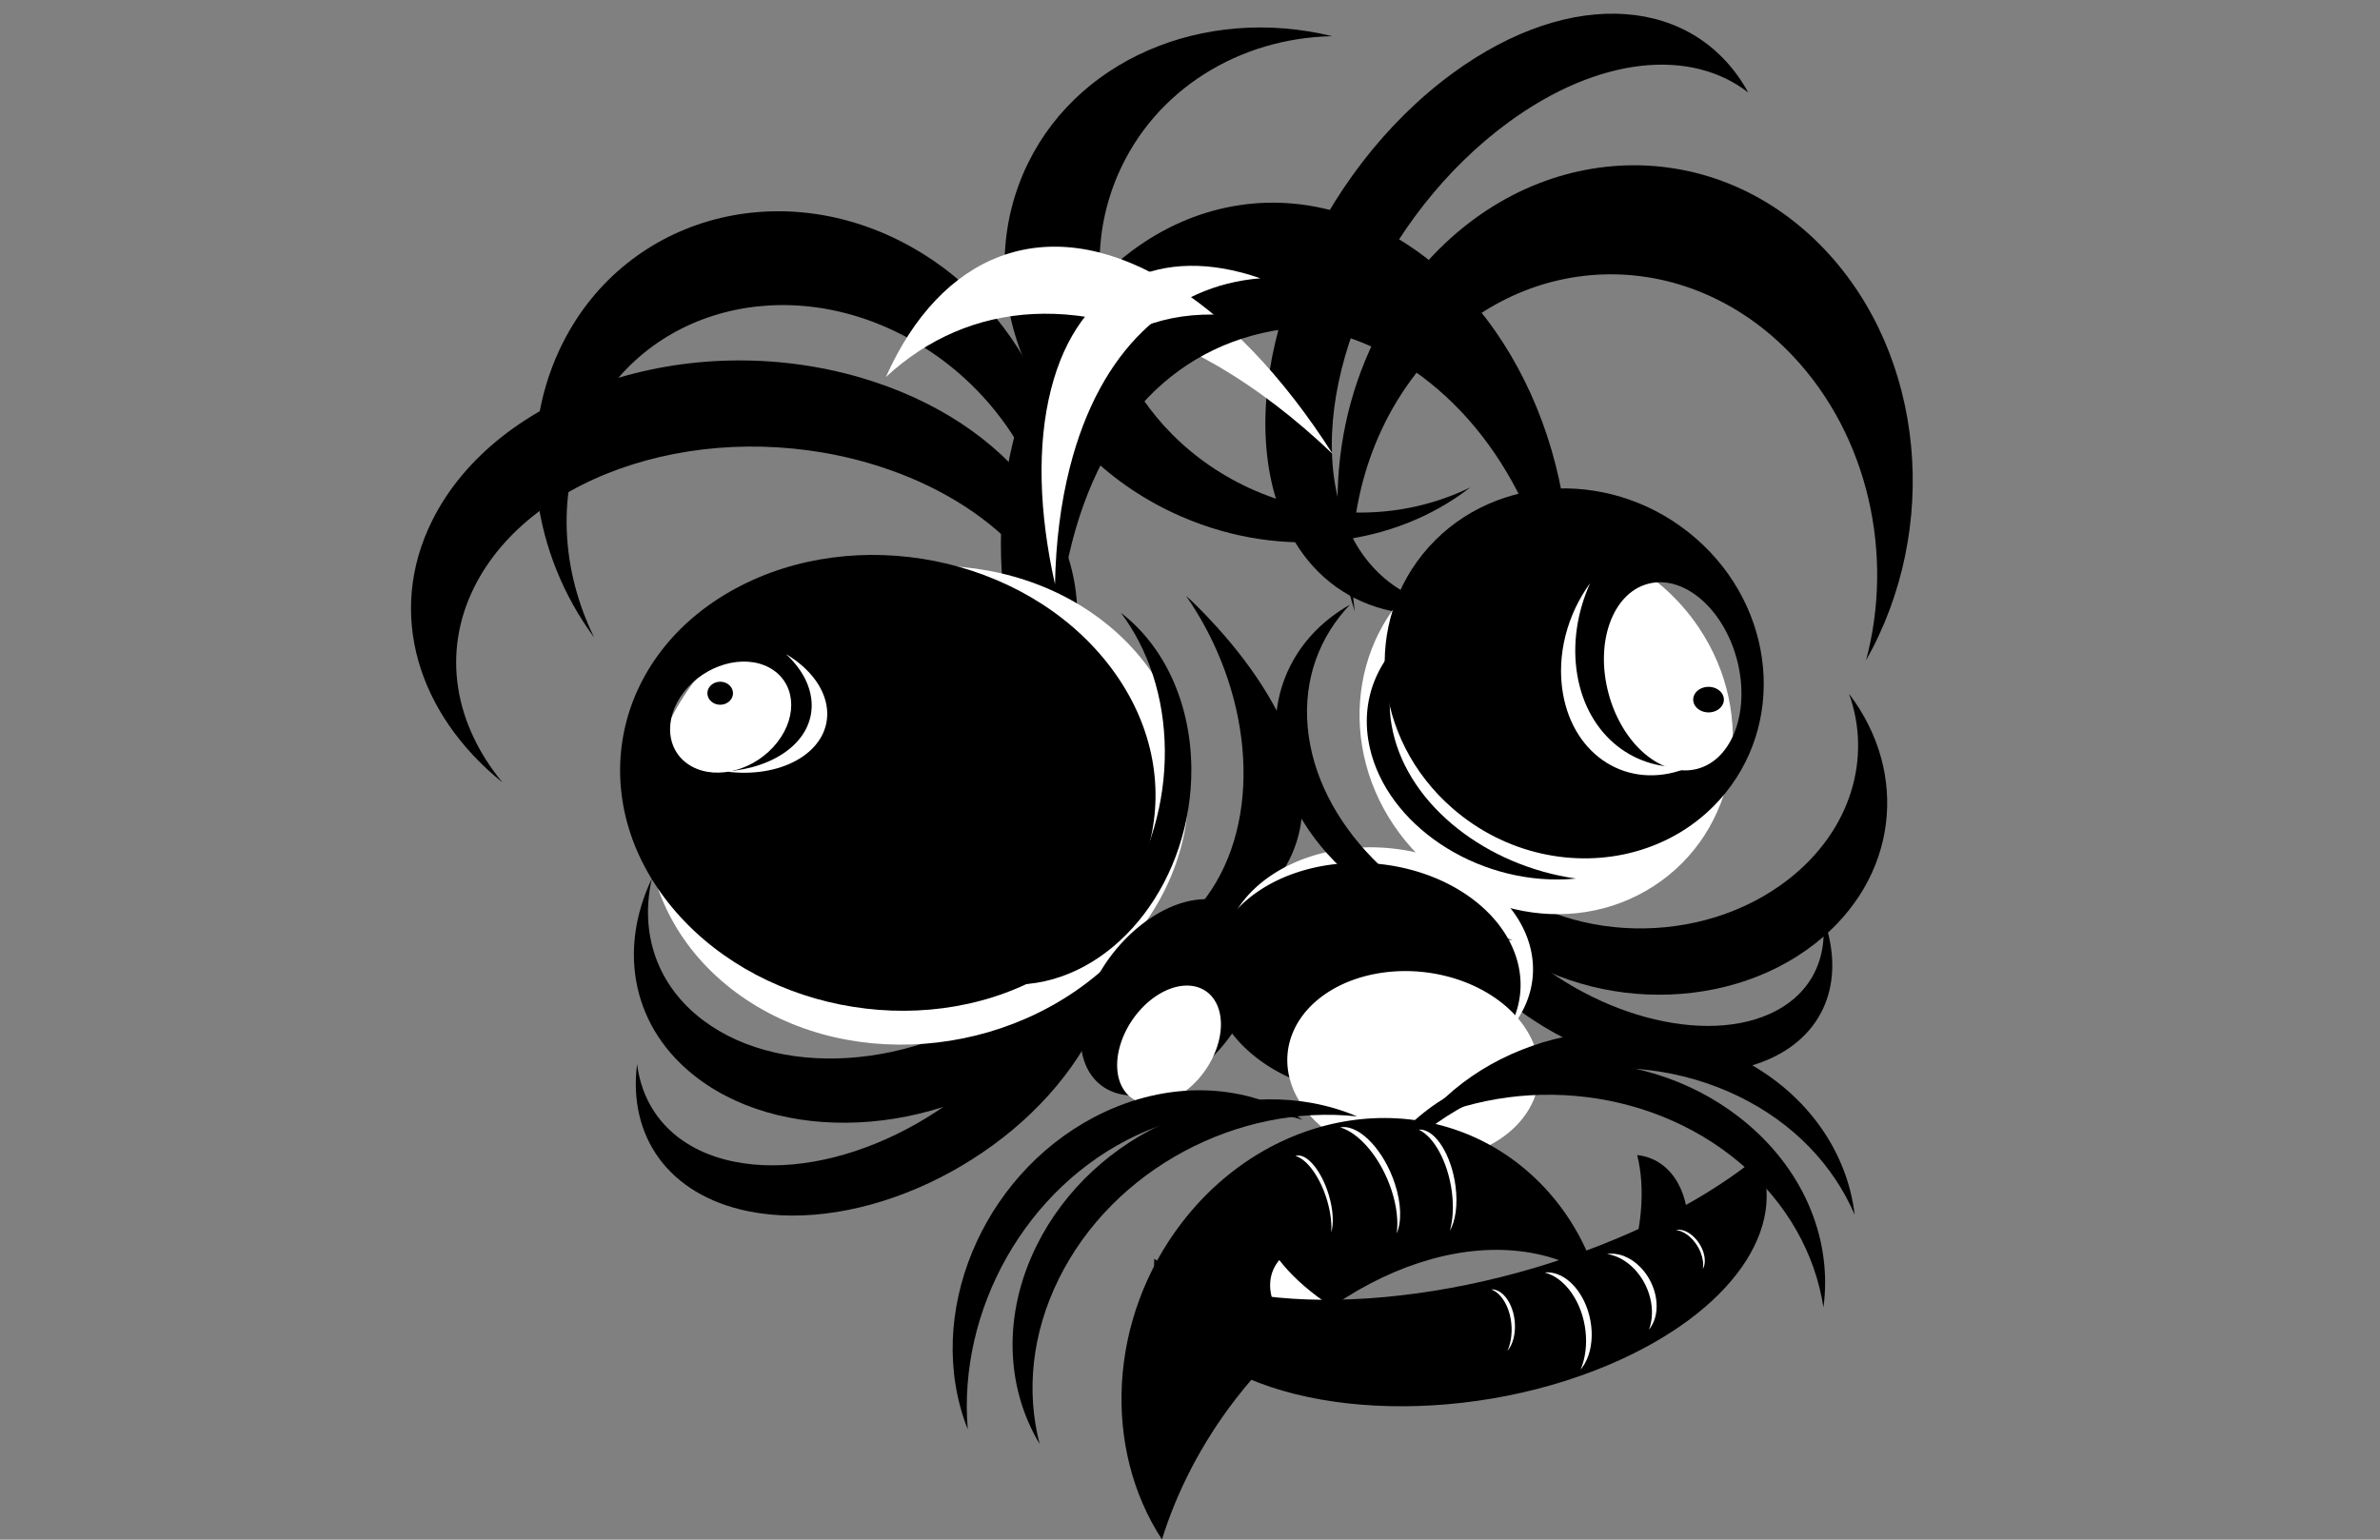
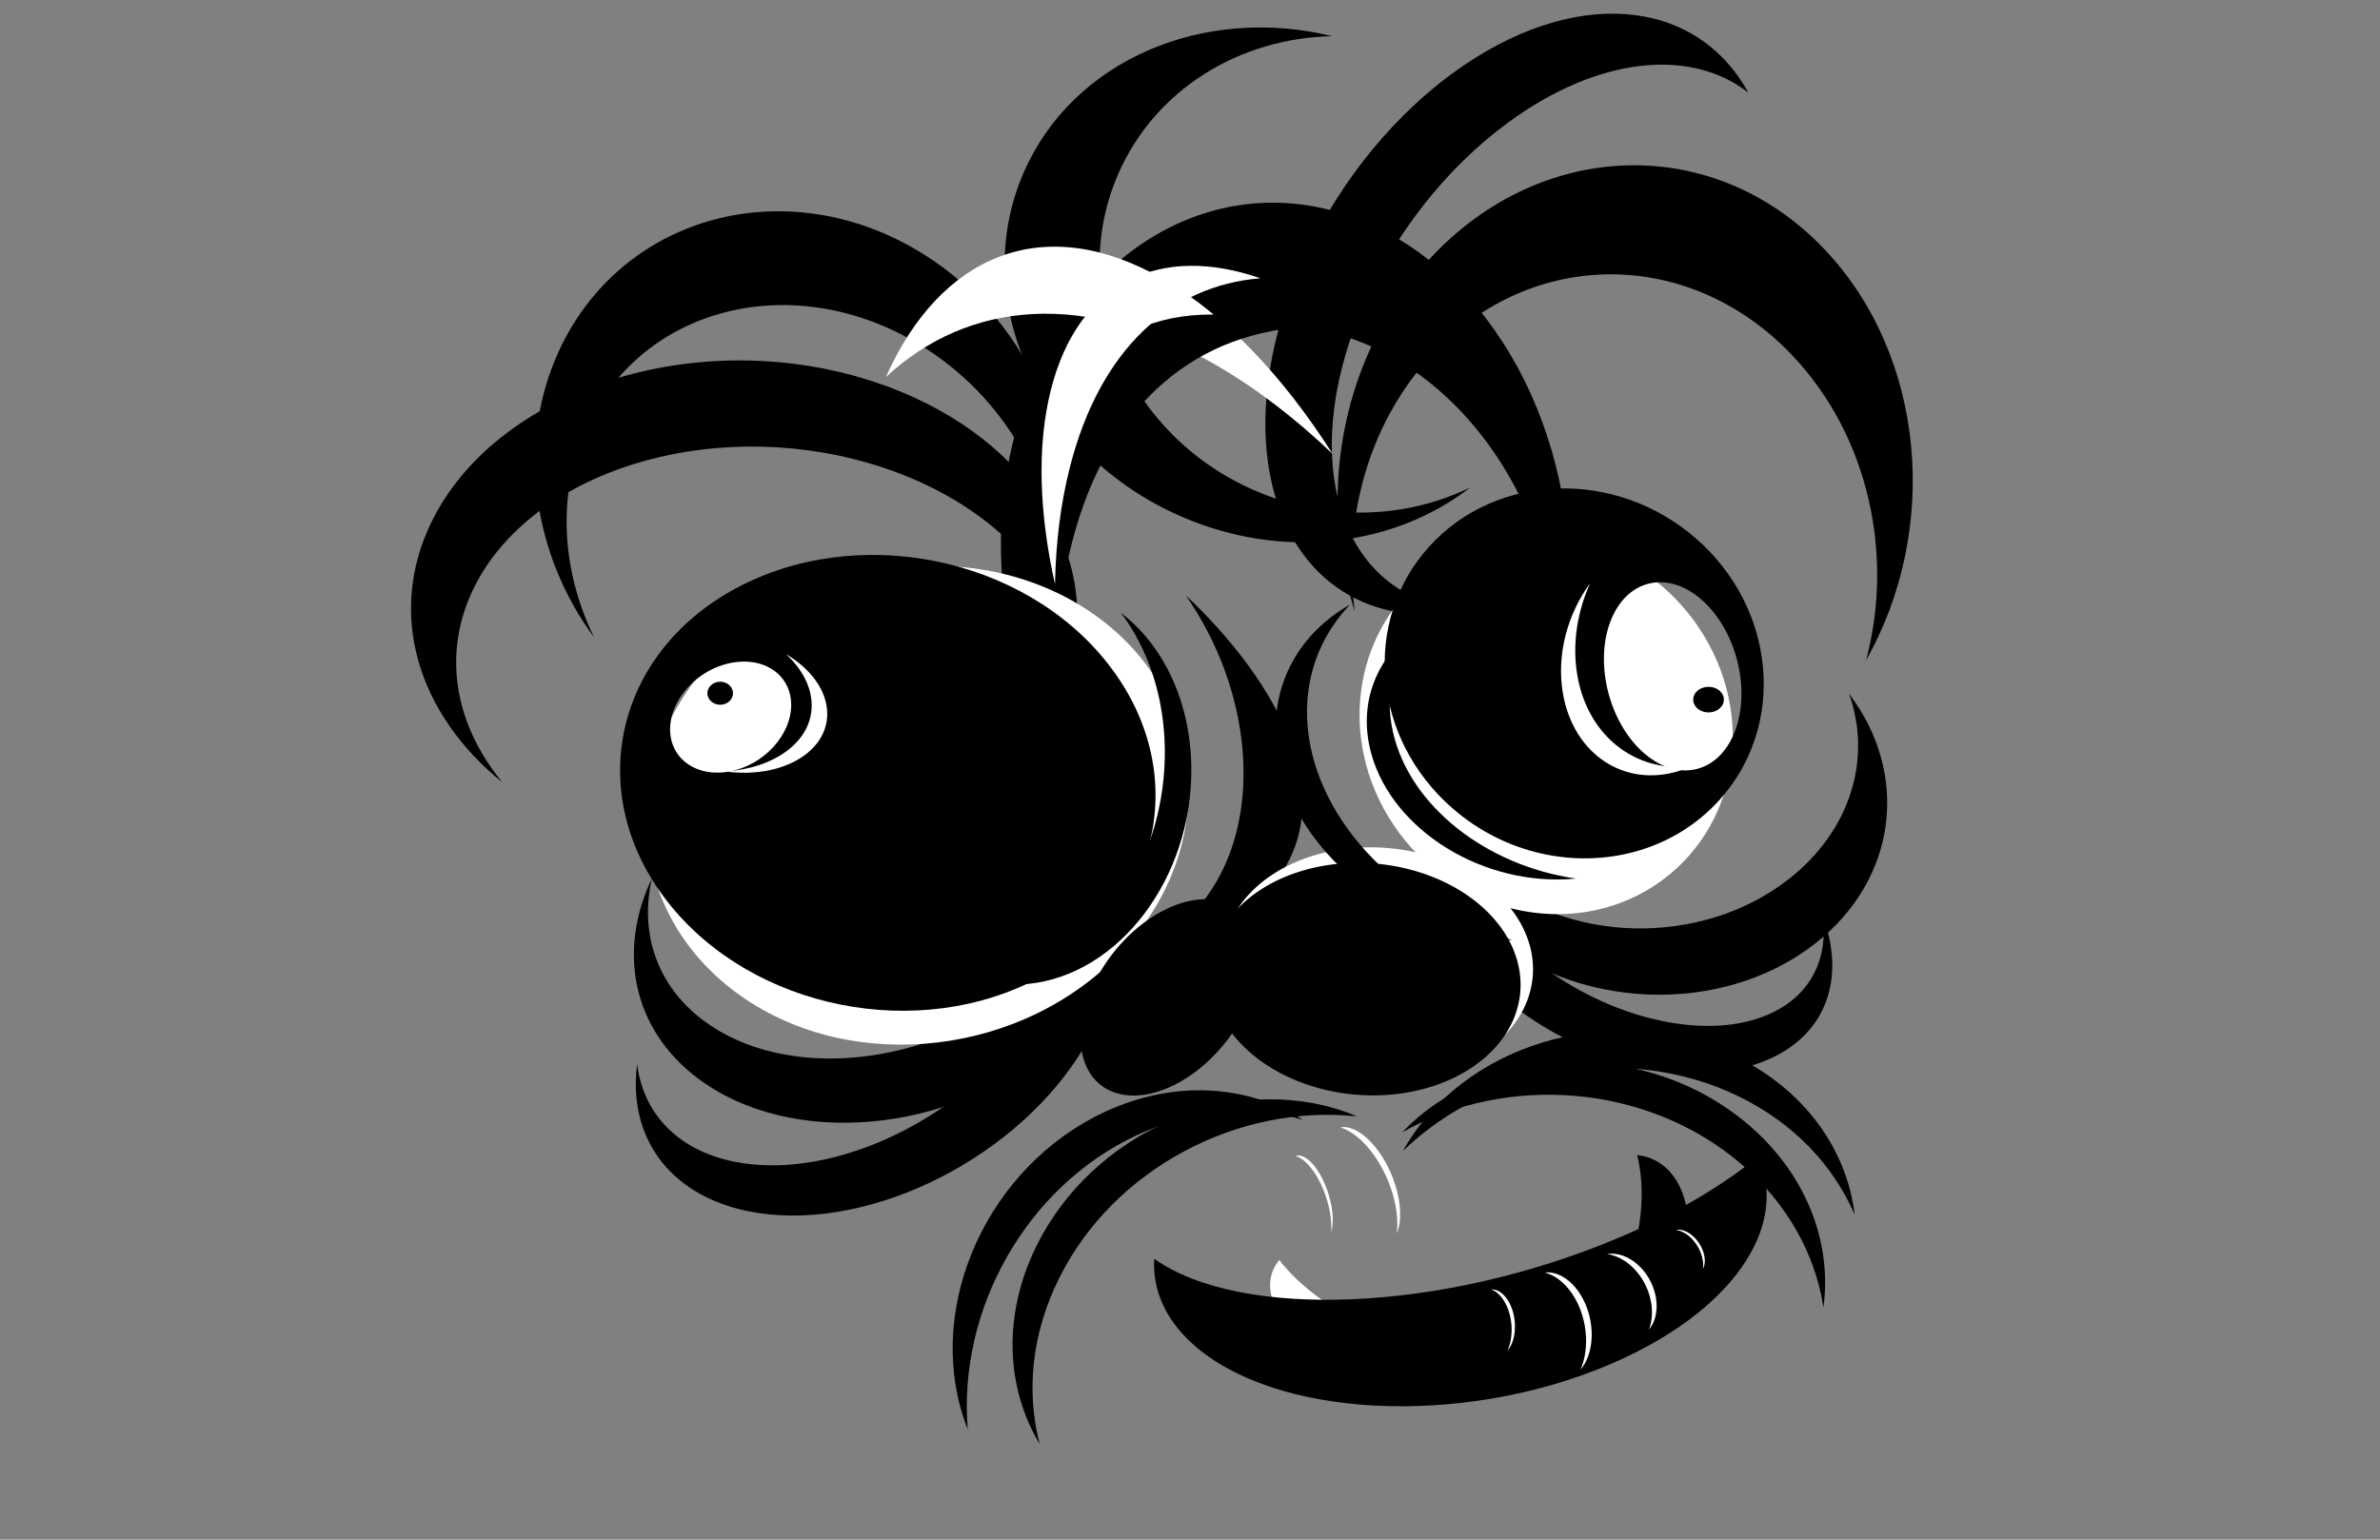
<svg xmlns="http://www.w3.org/2000/svg" xmlns:ns1="http://sodipodi.sourceforge.net/DTD/sodipodi-0.dtd" xmlns:ns2="http://www.inkscape.org/namespaces/inkscape" id="svg2" ns1:docname="crazy_monkey2.svg" viewBox="0 0 1530 990" version="1.1" ns2:version="0.48.2 r9819">
  <rect x="0" y="0" width="1530" height="990" fill="#808080" stroke="none" />
  <ns1:namedview id="base" bordercolor="#666666" ns2:pageshadow="2" ns2:window-y="-4" pagecolor="#ffffff" ns2:window-height="842" ns2:window-maximized="1" ns2:zoom="0.60909091" ns2:window-x="-4" showgrid="true" borderopacity="1.0" ns2:current-layer="svg2" ns2:cx="765" ns2:cy="495" units="in" ns2:window-width="1440" ns2:pageopacity="0.0" ns2:document-units="in">
    <ns2:grid id="grid3477" enabled="false" spacingy="0.25in" visible="true" snapvisiblegridlinesonly="true" units="in" type="axonomgrid" empspacing="4" />
    <ns2:grid id="grid3479" gridanglex="60" gridanglez="30" enabled="false" spacingy="0.25in" visible="true" snapvisiblegridlinesonly="true" units="in" type="axonomgrid" empspacing="5" />
    <ns2:grid id="grid3481" dotted="false" spacingx="0.25px" enabled="false" spacingy="0.25px" visible="true" snapvisiblegridlinesonly="true" type="xygrid" empspacing="4" />
  </ns1:namedview>
  <path id="path3910" ns1:nodetypes="sscscs" style="color:#000000;fill:#000000" ns2:connector-curvature="0" d="m768.08 388.35c52.383 51.622 90.538 120.05 55.992 172.72-20.969 31.968-78.879 60.971-114.24 54.609 27.499-3.398 52.115-17.875 68.922-43.497 33.427-50.961 25.117-129.5-16.299-189.09 1.894 1.693 3.775 3.438 5.625 5.262z" />
  <path id="path3906" d="m946.44 391.95c-59.33 13.08-110.07-13.36-127.12-74.43-23.89-85.53 27.37-206.6 114.48-270.4 77-56.398 156.3-49.133 190.1 12.404-36.7-28.635-95.9-23.54-154.18 19.114-81.25 59.512-129.85 169.6-108.54 245.9 12.179 43.611 44.584 66.708 85.266 67.41z" style="color:#000000;fill:#000000" ns2:connector-curvature="0" />
  <path id="path3764" style="color:#000000;fill:#000000" ns2:connector-curvature="0" d="m381.95 409.9c-39.54-53.57-50.35-125.32-22.1-185.4 39.57-84.17 140.79-113.57 226.08-65.68 75.402 42.344 113.09 130.94 93.48 209.07-2.02-58.468-36.618-117.43-93.641-149.45-79.557-44.677-172.67-20.034-207.96 55.044-20.174 42.913-17.062 93.018 4.136 136.41z" />
  <path id="path3769" d="m322.99 503.1c-54.376-43.939-74.716-108.68-45.278-168.11 41.235-83.25 164.52-124.54 275.36-92.235 97.988 28.563 153.42 105.11 136.47 179.99-8.114-53.708-56.861-103.32-130.96-124.92-103.39-30.137-217.02 5.63-253.8 79.89-21.024 42.446-12.348 88.277 18.213 125.39z" style="color:#000000;fill:#000000" ns2:connector-curvature="0" />
  <path id="path3771" style="color:#000000;fill:#000000" ns2:connector-curvature="0" d="m870.95 393.11c-23.279-71.84-9.957-156.8 40.601-217.99 70.817-85.709 187.87-92.293 261.43-14.711 65.035 68.587 74.286 180.01 26.632 264.14 18.03-67.424 1.821-144.12-47.362-195.98-68.618-72.366-175.45-69.057-238.63 7.397-36.107 43.699-50.098 101.85-42.675 157.15z" />
  <path id="path3773" d="m684.46 497.07c-42.57-68.17-54.37-161.81-24.21-242.3 42.25-112.76 150.81-157 242.48-98.82 81.041 51.434 121.72 165.71 100.88 269.43-2.323-76.688-39.613-152.21-100.9-191.11-85.506-54.268-185.37-16.729-223.06 83.849-21.539 57.488-18.065 123.13 4.8 178.95z" style="color:#000000;fill:#000000" ns2:connector-curvature="0" />
  <path id="path3775" style="color:#000000;fill:#000000" ns2:connector-curvature="0" d="m945.15 313.41c-48.45 37.71-119.85 47.21-185.41 18.86-91.83-39.72-137.4-138.66-101.8-220.99 31.48-72.791 115.89-108.21 198.49-88.005-59.235 1.131-113.94 33.964-137.75 89.009-33.214 76.797 6.262 167.78 88.177 203.2 46.821 20.25 97.368 17.935 138.29-2.076z" />
  <path id="path3820" style="color:#000000;fill:#ffffff" ns2:connector-curvature="0" d="m569.51 242.44c35.09-78.909 101.85-107.27 178.62-62.744 39.827 23.098 77.066 62.72 108.6 112.22-23.849-22.763-48.842-42.014-74.63-56.97-83.744-48.568-159.2-42.02-212.6 7.492z" />
  <path id="path3822" d="m831.13 210.9c-82.462-25.653-147.81 5.836-164.96 92.914-8.897 45.172-3.665 99.295 12.754 155.65-1.387-32.939 0.621-64.423 6.382-93.672 18.708-94.984 73.385-147.39 145.82-154.89z" style="color:#000000;fill:#000000" ns2:connector-curvature="0" />
  <path id="path3834" style="color:#000000;fill:#ffffff" ns2:connector-curvature="0" d="m810.24 178.95c-63.812-22.256-116.87 1.749-134.59 71.386-9.193 36.124-7.671 79.722 2.567 125.33 0.492-26.498 3.591-51.759 9.544-75.15 19.33-75.958 64.984-116.99 122.48-121.57z" />
  <path id="path3847" d="m919.83 465.22c-19.041 43.676-8.144 95.331 33.209 132.53 57.925 52.108 153.67 56.111 213.84 8.944 53.195-41.699 60.762-109.44 21.784-160.59 14.748 40.991 1.49 87.617-38.74 119.15-56.126 43.996-143.51 41.984-195.18-4.497-29.533-26.568-40.977-61.92-34.906-95.543z" style="color:#000000;fill:#000000" ns2:connector-curvature="0" />
  <path id="path3849" style="color:#000000;fill:#000000" ns2:connector-curvature="0" d="m1171.6 588.67c14.902 39.048 3.342 75.618-34.247 92.319-52.651 23.393-136.43-1.065-187.11-54.626-44.81-47.351-48.739-101.59-12.673-129.7-14.502 27.267-4.767 66.918 29.12 102.73 47.279 49.96 123.68 73.546 170.65 52.679 26.845-11.927 38.238-35.809 34.266-63.4z" />
  <path id="path3853" ns1:nodetypes="ssssss" d="m985.66 346.14c-21.175 0.168-42.234 5.997-60.844 18.062-54.136 35.098-67.067 109.59-28.875 166.34s113.05 74.286 167.19 39.188c54.136-35.098 67.068-109.56 28.875-166.31-25.064-37.242-65.918-57.603-106.34-57.281z" style="color:#000000;fill:#ffffff" ns2:connector-curvature="0" />
  <path id="path3851" ns1:rx="61.123707" ns1:ry="92.511551" style="color:#000000;fill:#ffffff" ns1:type="arc" d="m627.76 578.65a61.124 92.512 0 1 1 -122.25 0 61.124 92.512 0 1 1 122.25 0z" ns2:transform-center-x="27.195702" ns2:transform-center-y="17.260193" transform="matrix(.333 1.208 -1.055 .126 1307.6 -137.83)" ns1:cy="578.65399" ns1:cx="566.6333" />
  <path id="path3781" ns1:rx="61.123707" ns1:ry="92.511551" style="color:#000000;fill:#000000" ns1:type="arc" d="m627.76 578.65a61.124 92.512 0 1 1 -122.25 0 61.124 92.512 0 1 1 122.25 0z" ns2:transform-center-x="27.195702" ns2:transform-center-y="17.260193" transform="matrix(.333 1.208 -1.055 .126 1299.6 -127.83)" ns1:cy="578.65399" ns1:cx="566.6333" />
-   <path id="path3840" ns1:rx="61.123707" ns1:ry="92.511551" style="color:#000000;fill:#ffffff" ns1:type="arc" d="m627.76 578.65a61.124 92.512 0 1 1 -122.25 0 61.124 92.512 0 1 1 122.25 0z" ns2:transform-center-x="21.986481" ns2:transform-center-y="13.954087" transform="matrix(.277 .989 -.856 .097 1246.9 68.983)" ns1:cy="578.65399" ns1:cx="566.6333" />
  <path id="path3842" style="color:#000000;fill:#000000" ns2:connector-curvature="0" d="m1051.3 547.55c20.41-5.643 39.243-16.724 54.096-33.195 43.208-47.914 36.417-123.22-15.162-168.15-51.579-44.931-128.43-42.495-171.63 5.419-43.207 47.914-36.425 123.19 15.154 168.12 33.849 29.486 78.581 38.579 117.55 27.806zm39.932-53.211c-22.772 6.102-48.366-15.572-57.166-48.417-8.801-32.844 2.527-64.411 25.299-70.513 22.772-6.102 48.366 15.572 57.166 48.416 8.8 32.844-2.528 64.412-25.3 70.513z" />
  <path id="path3855" style="color:#000000;fill:#000000" ns2:connector-curvature="0" d="m419.08 564.84c-22.113 46.384-12.737 96.785 29.64 128.62 59.358 44.586 160.98 35.838 226.97-19.533 58.342-48.952 69.284-117.96 30.03-164.11 13.927 39.183-2.164 87.756-46.285 124.78-61.556 51.649-154.38 61.281-207.33 21.51-30.264-22.732-40.919-56.695-33.026-91.258z" />
  <path id="path3857" d="m409.56 684.19c-5.91 46.17 19.875 84.063 71.306 94.598 72.04 14.756 167.11-29.762 212.34-99.43 39.985-61.59 27.609-122.21-25.569-145.64 26.444 27.02 27.069 72.773-3.17 119.35-42.188 64.984-128.48 107-192.74 93.833-36.73-7.524-58.286-31.464-62.159-62.713z" style="color:#000000;fill:#000000" ns2:connector-curvature="0" />
  <path id="path3859" d="m709.82 399.93c-69.772-54.755-180.09-46.404-246.38 18.652-66.294 65.056-63.472 162.19 6.3 216.95 69.772 54.755 180.09 46.404 246.38-18.652 66.294-65.056 63.472-162.19-6.3-216.95zm-85.941-9.754c24.066 6.822 38.638 25.786 32.543 42.346s-30.547 24.437-54.613 17.616c-24.066-6.822-38.647-25.763-32.552-42.323s30.556-24.461 54.622-17.639z" ns1:nodetypes="ssssssssss" style="color:#000000;fill:#ffffff" ns2:connector-curvature="0" />
  <path id="path3743" ns1:nodetypes="ssssssssss" style="color:#000000;fill:#000000" ns2:connector-curvature="0" d="m472.52 378.59c-78.036 42.434-97.325 132.71-43.078 201.62 54.246 68.911 161.5 90.377 239.53 47.944 78.036-42.434 97.325-132.71 43.078-201.62-54.246-68.911-161.5-90.377-239.53-47.944zm-32.85 66.36c13.686-17.583 38.241-24.607 54.829-15.688s18.921 30.4 5.235 47.983-38.218 24.619-54.805 15.7c-16.588-8.919-18.945-30.413-5.259-47.996z" />
  <path id="path3861" ns1:nodetypes="csscsc" style="color:#000000;fill:#000000" ns2:connector-curvature="0" d="m1001 871.97c7.228 3.941 15.989 5.097 25.691 2.75 28.733-6.949 54.782-41.91 58.178-78.082 2.836-30.21-11.027-51.709-32.412-53.928 2.694 10.526 3.61 23.078 2.306 36.964-4.021 42.829-27.651 82.849-53.763 92.295z" />
-   <path id="path3747" ns1:nodetypes="csscsc" style="color:#000000;fill:#000000" ns2:connector-curvature="0" d="m1027 822.81c-8.424-27.003-23.702-51.467-45.69-70.273-65.122-55.695-164.25-40.728-221.4 33.429-47.726 61.936-51.065 145.57-12.934 203.9 9.528-30.753 25.321-61.702 47.257-90.17 67.66-87.806 169.2-120.35 232.76-76.89z" />
  <path id="path3863" d="m964.47 865.51c-1.686 7.347-6.724 13.776-15.3 18.414-25.4 13.737-72.125 6.585-104.35-15.973-26.918-18.841-35.209-42.469-22.414-57.749 6.86 8.934 16.611 18.11 28.984 26.77 38.161 26.71 87.413 38.88 113.09 28.538z" ns1:nodetypes="csscsc" style="color:#000000;fill:#ffffff" ns2:connector-curvature="0" />
  <path id="path3762" d="m742.02 809.39c-1.13 19.419 6.623 38.264 24.34 54.428 52.472 47.872 172.23 54.11 267.47 13.929 79.544-33.559 116.82-88.884 96.383-134.1-23.233 18.983-53.735 37.072-90.297 52.497-112.77 47.576-242.33 52.69-297.9 13.243z" ns1:nodetypes="csscsc" style="color:#000000;fill:#000000" ns2:connector-curvature="0" />
  <path id="path3874" d="m907.21 722.35c57.031-52.711 153.88-52.522 216.28 0.41 37.879 32.129 54.357 76.314 48.715 117.87-5.238-34.061-23.117-66.949-53.476-92.7-60.384-51.218-150.57-57.597-217.32-19.856 1.862-1.942 3.784-3.857 5.8-5.72z" style="color:#000000;fill:#000000" ns2:connector-curvature="0" />
  <path id="path3876" style="color:#000000;fill:#000000" ns2:connector-curvature="0" d="m906.12 733c42.003-65.32 135.81-89.408 209.49-53.802 44.722 21.612 71.747 60.257 76.697 101.9-13.607-31.662-39.157-59.02-75-76.341-71.292-34.452-160.2-18.026-215.36 35.237 1.316-2.347 2.697-4.683 4.181-6.991z" />
  <path id="path3880" style="color:#000000;fill:#000000" ns2:connector-curvature="0" d="m1007 565.37c-58.762 2.783-115.39-35.168-126.46-84.748-6.722-30.095 4.889-57.558 28.187-75.122-13.322 18.253-18.677 40.89-13.29 65.01 10.716 47.974 60.463 86.267 117.71 94.406-2.025 0.196-4.072 0.356-6.149 0.454z" />
  <path id="path3882" d="m660.77 632.67c58.607-5.791 105.66-67.899 105.09-138.7-0.349-42.973-18.171-79.272-45.225-99.876 17.374 23.204 27.906 53.816 28.185 88.258 0.556 68.505-39.633 129.96-94.215 150.69 2.043-0.06 4.099-0.175 6.17-0.379z" style="color:#000000;fill:#000000" ns2:connector-curvature="0" />
  <path id="path3836" ns1:rx="61.123707" ns1:ry="92.511551" style="color:#000000;fill:#000000" ns1:type="arc" d="m627.76 578.65a61.124 92.512 0 1 1 -122.25 0 61.124 92.512 0 1 1 122.25 0z" ns2:transform-center-x="-20.597392" ns2:transform-center-y="-13.072464" transform="matrix(.611 .444 .469 -.616 134.27 746.17)" ns1:cy="578.65399" ns1:cx="566.6333" />
-   <path id="path3838" ns1:rx="61.123707" ns1:ry="92.511551" style="color:#000000;fill:#ffffff" ns1:type="arc" d="m627.76 578.65a61.124 92.512 0 1 1 -122.25 0 61.124 92.512 0 1 1 122.25 0z" ns2:transform-center-x="-11.91548" ns2:transform-center-y="-7.562348" transform="matrix(.37 .284 .265 -.366 388.53 722.64)" ns1:cy="578.65399" ns1:cx="566.6333" />
  <path id="path3867" style="color:#000000;fill:#000000" ns2:connector-curvature="0" d="m864.82 714.89c-73.244-25.812-162.1 12.718-198.43 86.038-22.056 44.504-19.687 91.602 1.95 127.52-8.681-33.351-5.289-70.63 12.388-106.3 35.16-70.945 115.45-112.52 191.69-104.31-2.479-1.046-5.003-2.043-7.591-2.955z" />
  <path id="path3878" d="m619.35 911.38c-24.07-73.83 16.54-161.75 90.7-196.35 45.012-21 92.041-17.521 127.44 4.959-33.137-9.465-70.486-6.954-106.56 9.877-71.755 33.477-115.22 112.76-108.8 189.17-0.987-2.503-1.924-5.05-2.775-7.658z" style="color:#000000;fill:#000000" ns2:connector-curvature="0" />
  <path id="path3884" d="m862.83 724.74c11.859-0.951 27.049 15.399 33.923 36.511 4.173 12.815 4.321 24.439 1.143 31.81 1.057-7.704 0.065-17.302-3.279-27.572-6.651-20.428-20.455-36.896-33.013-40.58 0.399-0.075 0.807-0.135 1.226-0.169z" style="color:#000000;fill:#ffffff" ns2:connector-curvature="0" />
-   <path id="path3886" style="color:#000000;fill:#ffffff" ns2:connector-curvature="0" d="m913.08 726.33c9.868 0.265 19.987 16.474 22.597 36.196 1.584 11.971 0.037 22.486-3.629 28.844 1.974-6.859 2.538-15.623 1.268-25.218-2.526-19.084-11.489-35.268-21.266-39.786 0.339-0.03 0.681-0.046 1.03-0.036z" />
  <path id="path3888" d="m833.52 743.09c6.894-1.39 16.194 10.037 20.769 25.516 2.777 9.396 3.174 18.126 1.517 23.849 0.411-5.852-0.424-13.01-2.65-20.541-4.427-14.978-12.92-26.573-20.347-28.627 0.231-0.079 0.467-0.147 0.711-0.197z" style="color:#000000;fill:#ffffff" ns2:connector-curvature="0" />
  <path id="path3890" style="color:#000000;fill:#ffffff" ns2:connector-curvature="0" d="m1017.1 879.37c8.997-12.181 8.003-33.99-2.218-48.704-6.204-8.931-14.384-13.195-21.866-12.445 6.231 1.606 12.375 6.044 17.347 13.202 9.89 14.237 11.942 34.625 5.756 49.181 0.334-0.395 0.662-0.804 0.98-1.234z" />
  <path id="path3892" d="m1060.9 853.83c7.338-10.387 4.521-27.834-6.288-38.963-6.561-6.755-14.56-9.63-21.475-8.524 5.952 0.871 12.067 4.022 17.326 9.436 10.459 10.769 14.138 27.003 9.63 39.109 0.277-0.34 0.548-0.69 0.807-1.057z" style="color:#000000;fill:#ffffff" ns2:connector-curvature="0" />
  <path id="path3894" style="color:#000000;fill:#ffffff" ns2:connector-curvature="0" d="m969.69 867.81c5.41-7.212 5.649-20.749 0.535-30.232-3.104-5.756-7.467-8.694-11.627-8.504 3.384 1.222 6.616 4.194 9.104 8.807 4.948 9.175 5.344 21.872 1.402 30.657 0.199-0.232 0.395-0.473 0.586-0.728z" />
  <path id="path3896" d="m1095 815.36c2.591-5.644-0.34-14.794-6.544-20.435-3.766-3.424-7.872-4.768-11.098-4.034 2.941 0.33 6.167 1.861 9.185 4.605 6.003 5.458 9.239 13.95 8.164 20.439 0.103-0.185 0.201-0.376 0.293-0.576z" style="color:#000000;fill:#ffffff" ns2:connector-curvature="0" />
  <path id="path3898" ns1:rx="9.8507462" ns1:ry="8.2089548" style="color:#000000;fill:#000000" ns1:type="arc" d="m1108.2 449.85a9.851 8.209 0 1 1 -19.702 0 9.851 8.209 0 1 1 19.702 0z" ns1:cy="449.85074" ns1:cx="1098.3582" />
  <path id="path3900" ns1:rx="8.2089548" ns1:ry="7.3880596" style="color:#000000;fill:#000000" ns1:type="arc" d="m476.12 483.51a8.209 7.388 0 1 1 -16.418 0 8.209 7.388 0 1 1 16.418 0z" transform="translate(-4.925 -37.761)" ns1:cy="483.50748" ns1:cx="467.91046" />
  <path id="path3902" style="color:#000000;fill:#ffffff" ns2:connector-curvature="0" d="m470.13 496.48c34.392 3.218 62.004-13.758 61.666-37.909-0.205-14.659-10.663-28.593-26.539-38.002 10.196 9.437 16.376 20.79 16.54 32.539 0.326 23.368-23.258 40.729-55.288 42.955 1.199 0.16 2.405 0.303 3.621 0.417z" />
  <path id="path3904" d="m1083.3 494.35c-36.526 13.888-71.724-7.942-78.608-48.746-4.178-24.768 3.039-50.836 17.521-70.607-8.281 18.421-11.61 39.084-8.261 58.934 6.661 39.482 37.584 62.952 73.169 58.824-1.259 0.565-2.531 1.104-3.822 1.594z" style="color:#000000;fill:#ffffff" ns2:connector-curvature="0" />
  <path id="path3908" d="m964.57 604.01c-73.848-6.123-138.4-62.648-144.16-126.23-3.497-38.592 15.477-70.915 47.436-88.996-19.612 20.568-29.985 47.897-27.183 78.828 5.574 61.521 61.476 117.35 131.66 136.83-2.561-0.086-5.144-0.221-7.754-0.438z" style="color:#000000;fill:#000000" ns2:connector-curvature="0" />
</svg>